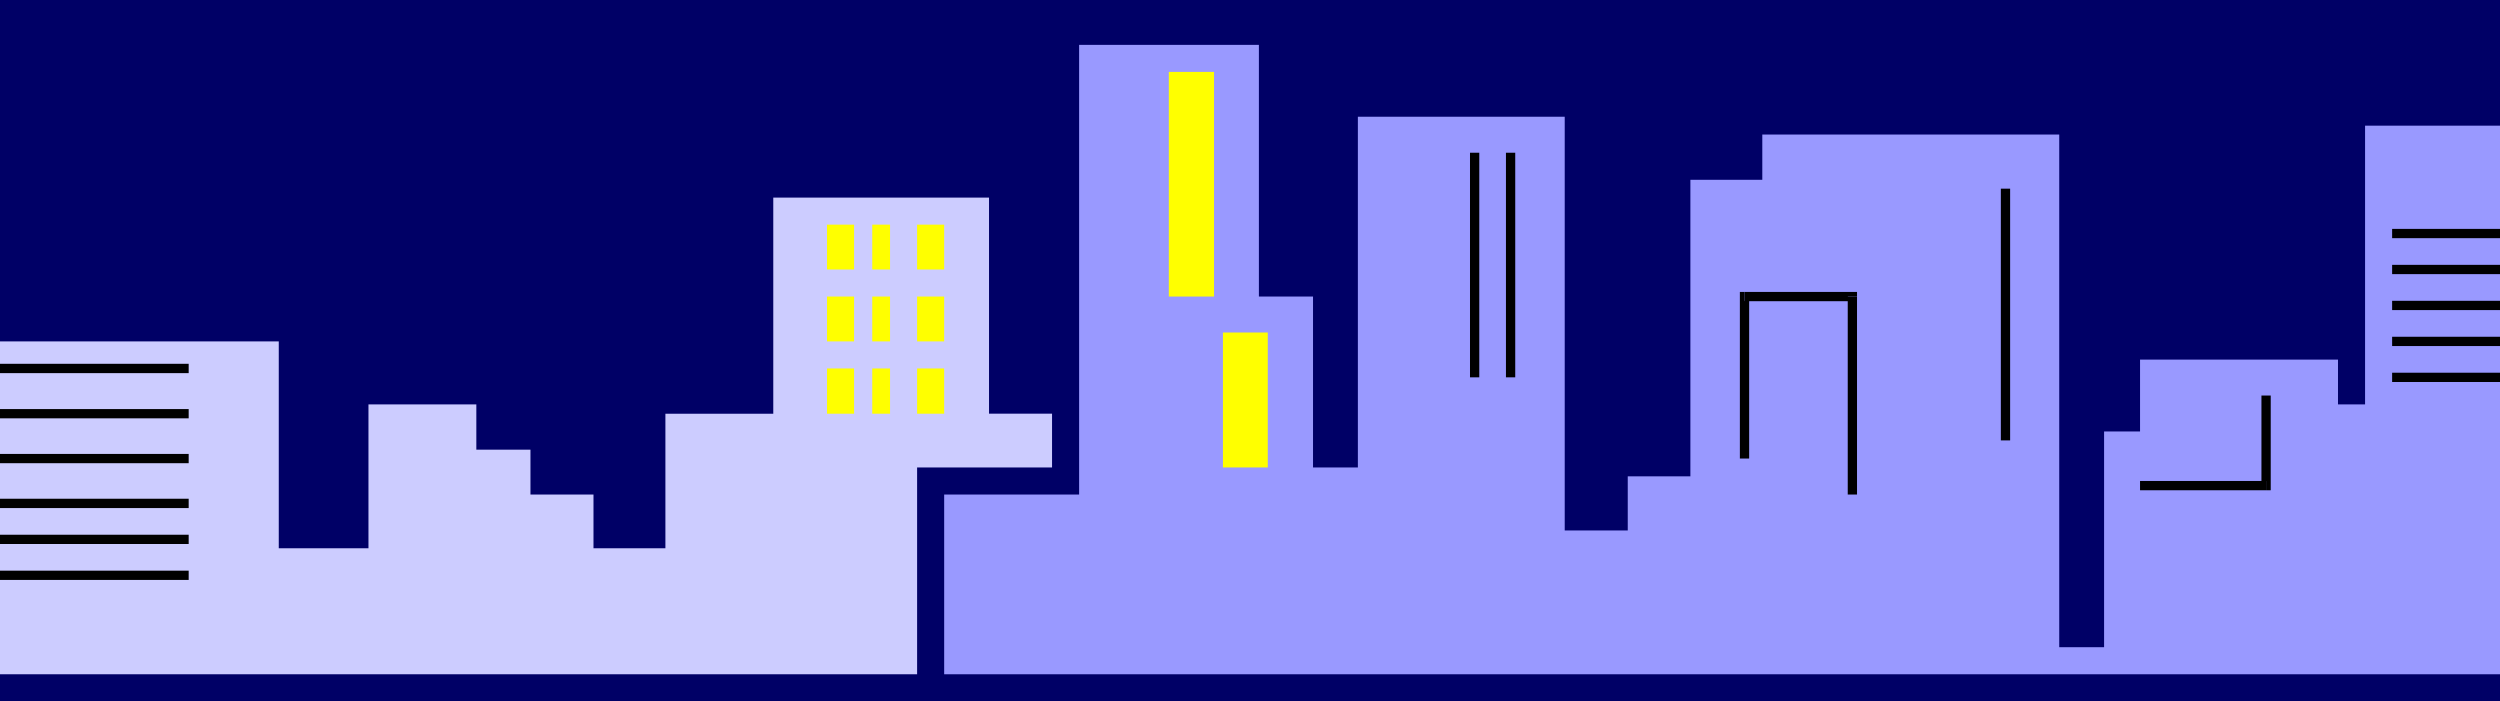
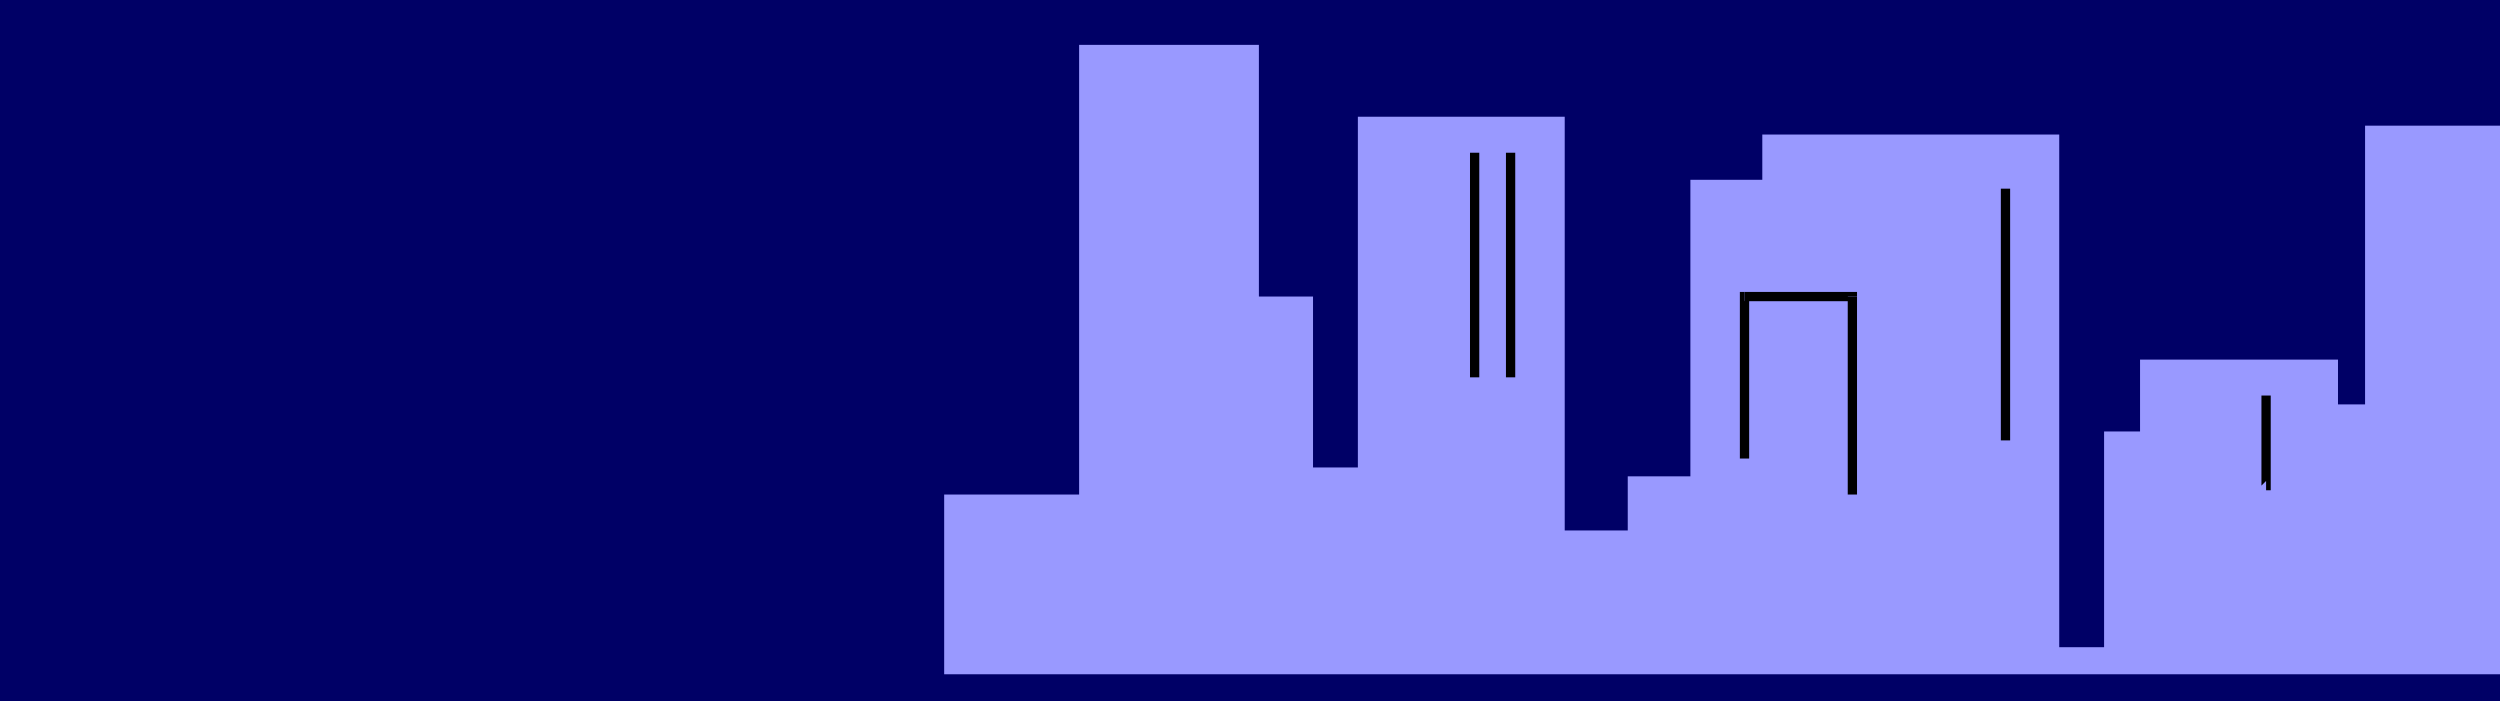
<svg xmlns="http://www.w3.org/2000/svg" width="6.466in" height="1.814in" fill-rule="evenodd" stroke-linecap="round" preserveAspectRatio="none" viewBox="0 0 6466 1814">
  <style>.pen1{stroke:none}.brush5{fill:#000}</style>
  <path d="M6466 1814V0H0v1814h6466z" class="pen1" style="fill:#006" />
  <path d="M6466 1744V325h-349v721h-70V930h-512v186h-93v558h-116V348h-768v117h-186v767h-162v140h-163V302h-535v907h-116V767h-140V116h-465v1163h-349v465h4024z" class="pen1" style="fill:#99f" />
-   <path d="M0 883h721v535h232v-372h279v117h140v116h163v139h186v-348h279V511h558v559h163v139h-349v535H0V883z" class="pen1" style="fill:#ccf" />
-   <path fill-rule="nonzero" d="M488 953v-12H0v24h488v-12zm0 117v-12H0v24h488v-12zm0 116v-12H0v24h488v-12zm0 116v-12H0v24h488v-12zm0 93v-12H0v24h488v-12zm0 93v-12H0v24h488v-12z" class="pen1 brush5" />
-   <path d="M2209 697V581h-70v116h70zm93 0V581h-46v116h46zm140 0V581h-70v116h70zm-233 186V767h-70v116h70zm93 0V767h-46v116h46zm140 0V767h-70v116h70zm-233 187V953h-70v117h70zm93 0V953h-46v117h46zm140 0V953h-70v117h70zm698-303V186h-117v581h117zm139 442V860h-116v349h116z" class="pen1" style="fill:#ff0" />
  <path fill-rule="nonzero" d="M3814 976h12V395h-24v581h12zm93 0h12V395h-24v581h12zm605-221-12 12v419h24V767l-12 12v-24h-12v12z" class="pen1 brush5" />
  <path fill-rule="nonzero" d="m4803 767-12-12h-279v24h279l-12-12h24v-12h-12z" class="pen1 brush5" />
  <path fill-rule="nonzero" d="M4791 1279h12V767h-24v512h12zm396-140h12V488h-24v651h12zm674 129 12-12v-233h-24v233l12-12v24h12v-12z" class="pen1 brush5" />
-   <path fill-rule="nonzero" d="M5535 1256v12h326v-24h-326v12zm931-652v-12h-279v24h279v-12zm0 93v-12h-279v24h279v-12zm0 93v-12h-279v24h279v-12zm0 93v-12h-279v24h279v-12zm0 93v-12h-279v24h279v-12z" class="pen1 brush5" />
</svg>